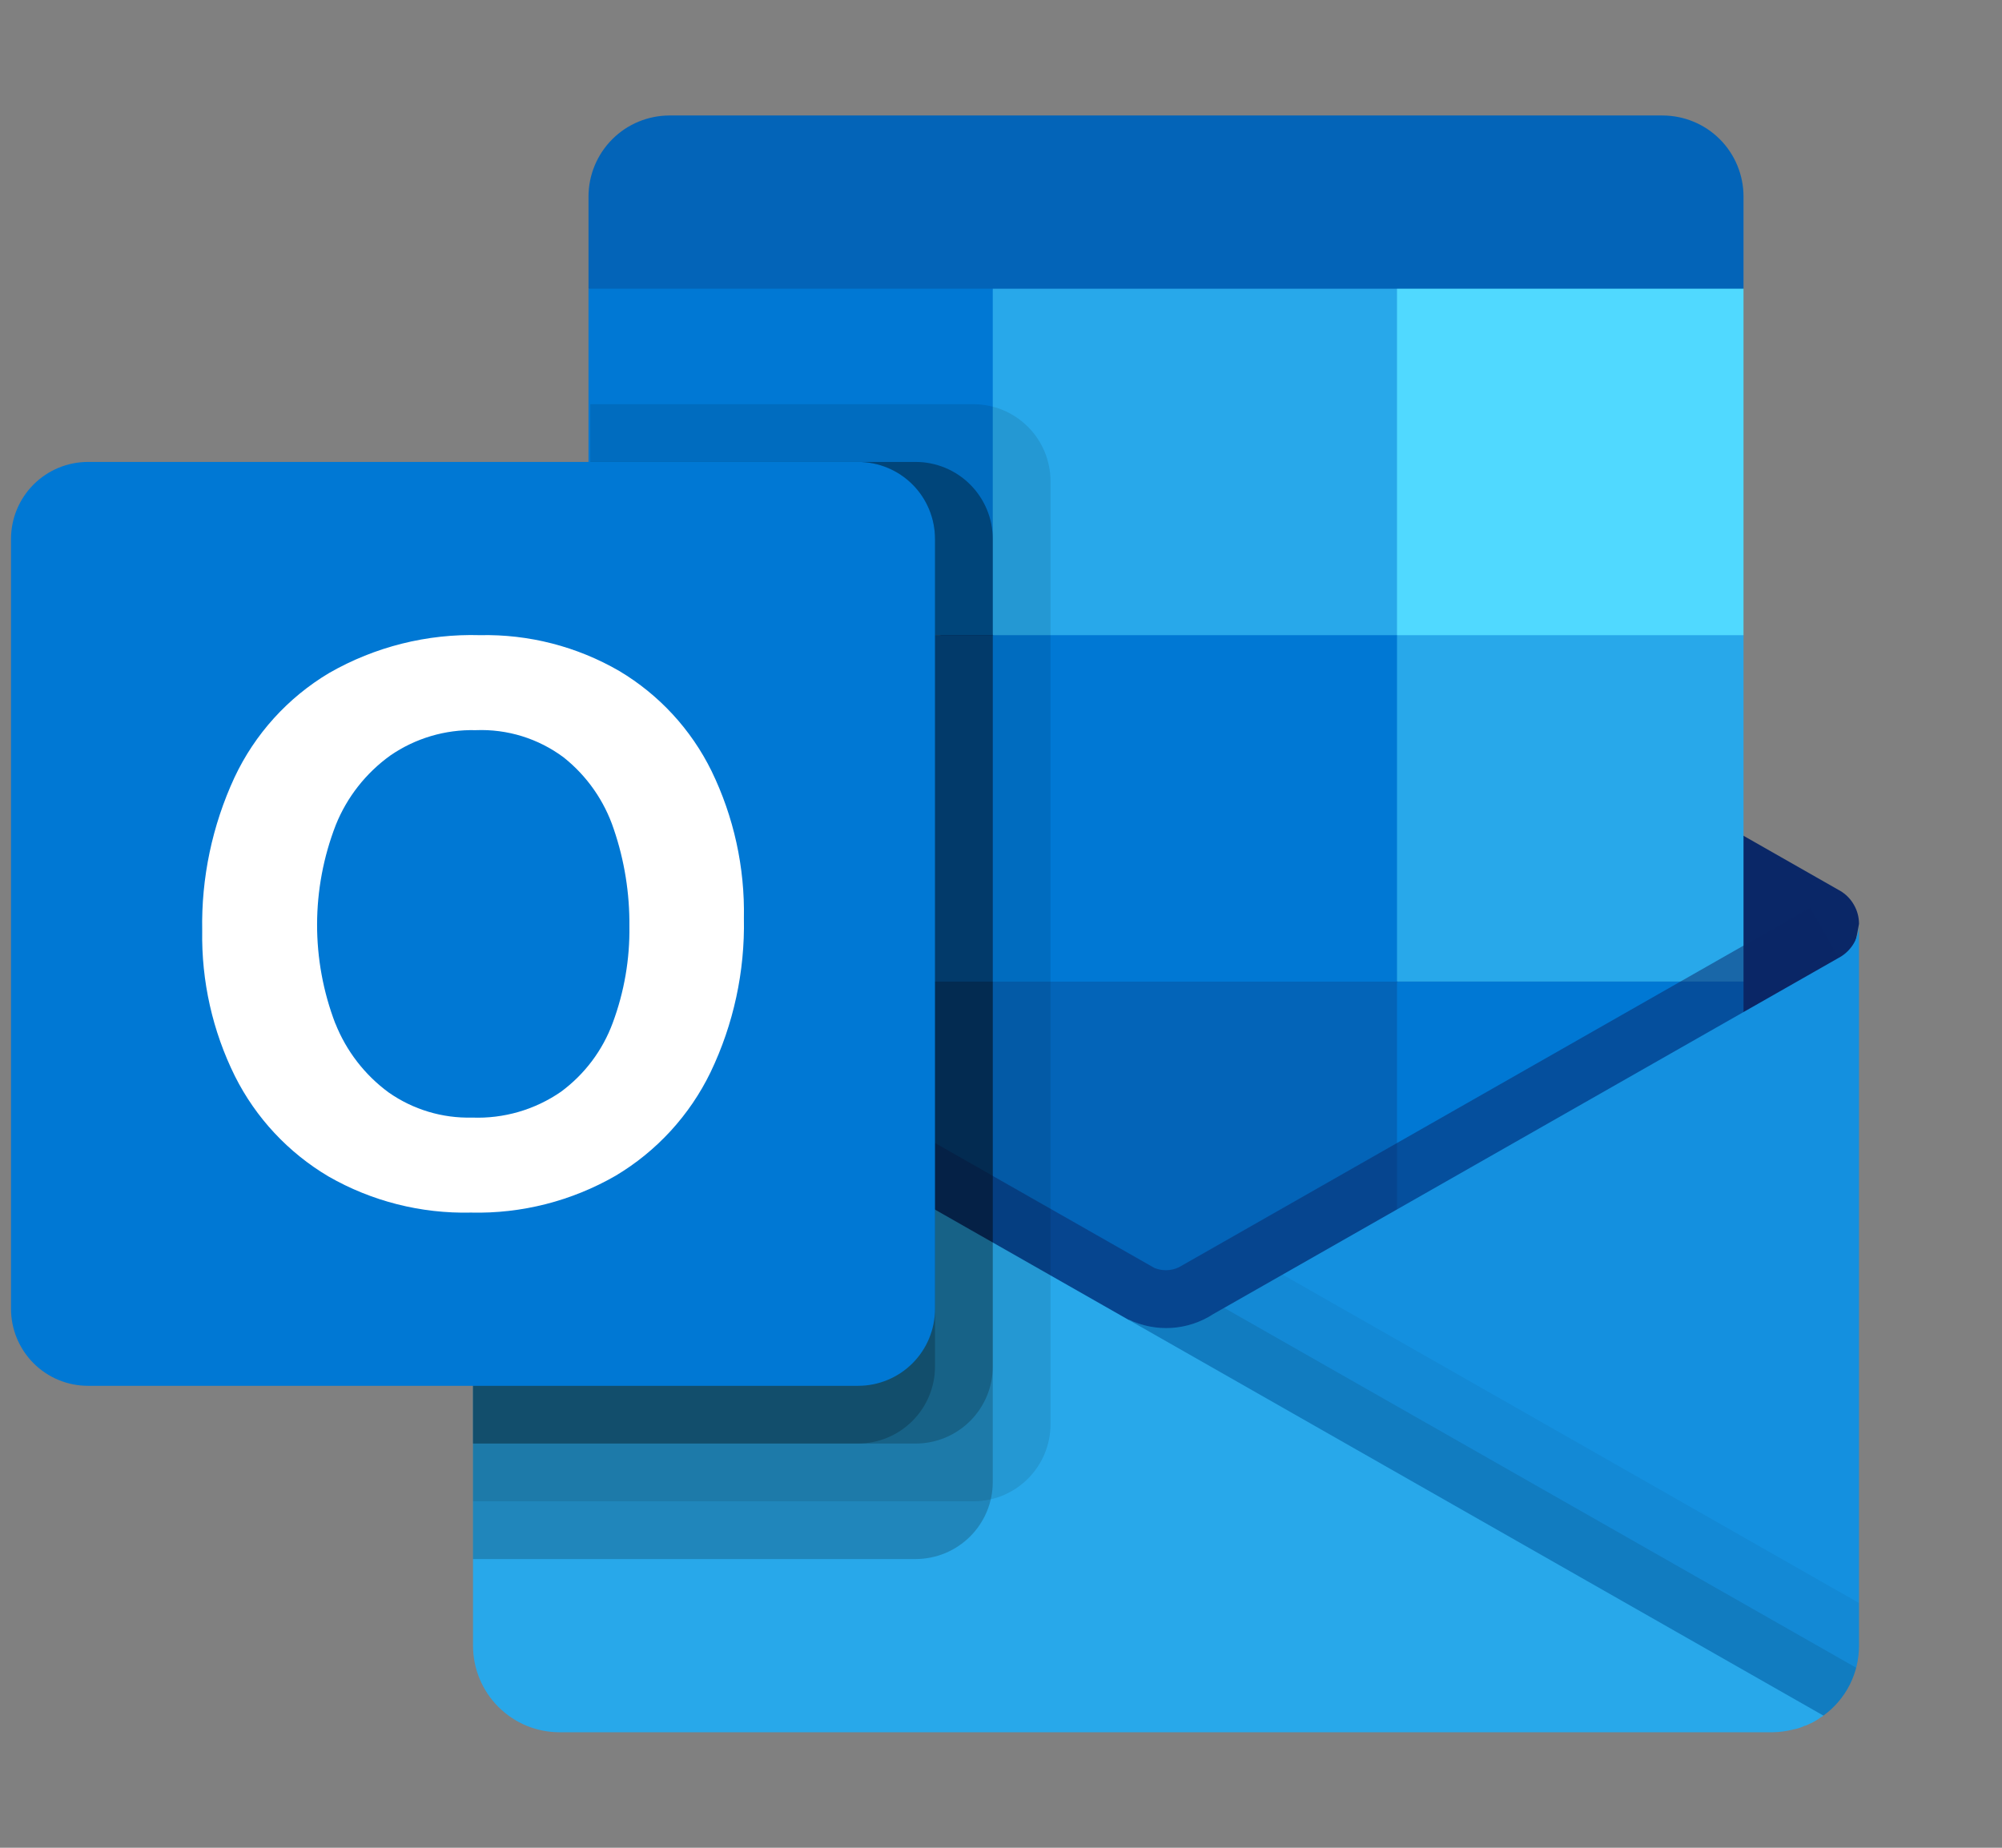
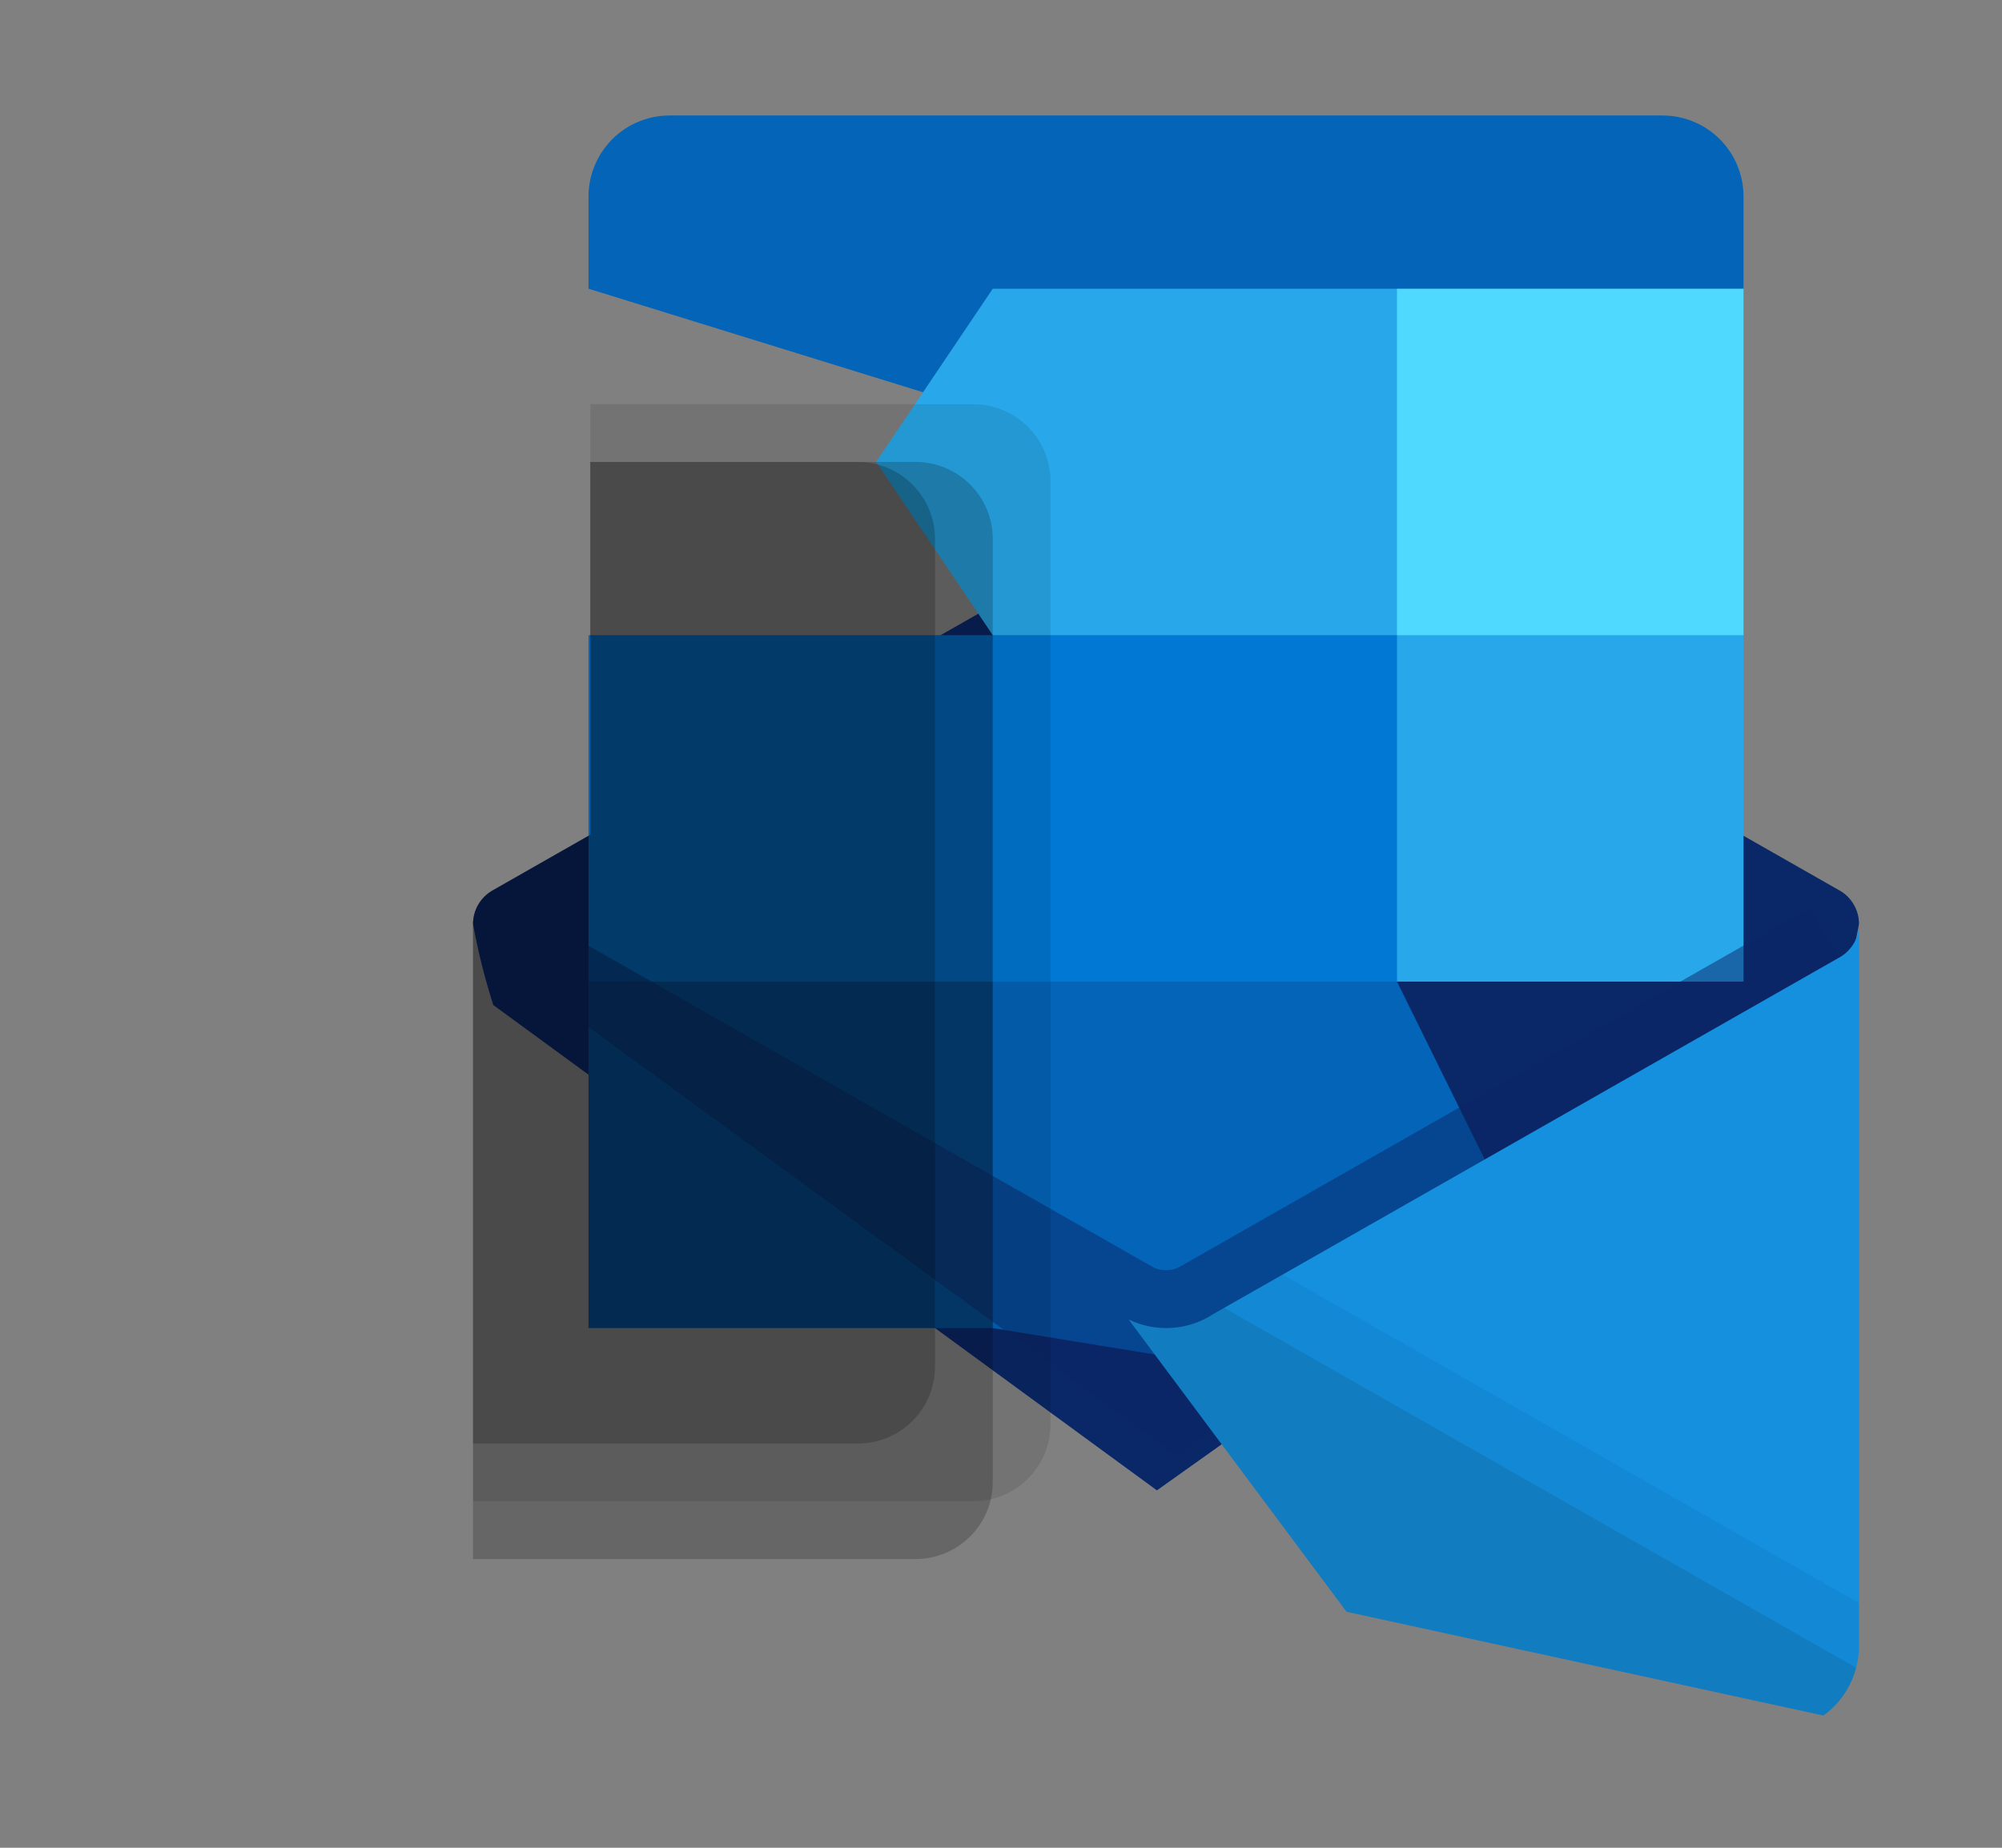
<svg xmlns="http://www.w3.org/2000/svg" width="26" height="24" viewBox="0 0 26 24" fill="none">
  <rect x="0" y="0" width="26" height="24" fill="#808080" stroke="none" />
  <g clip-path="url(#clip0_479_27789)">
    <path d="M21.59 1.5H8.696C8.417 1.5 8.149 1.611 7.952 1.808C7.754 2.006 7.643 2.274 7.643 2.553V3.75L14.911 6L22.643 3.75V2.553C22.643 2.274 22.533 2.006 22.335 1.808C22.138 1.611 21.87 1.5 21.59 1.5Z" fill="#0364B8" />
    <path d="M23.881 13.054C23.991 12.709 24.078 12.357 24.143 12C24.143 11.912 24.12 11.826 24.076 11.751C24.033 11.675 23.97 11.612 23.894 11.568L23.884 11.562L23.881 11.561L15.752 6.93C15.717 6.907 15.681 6.887 15.644 6.868C15.488 6.791 15.317 6.75 15.143 6.75C14.97 6.75 14.799 6.791 14.643 6.868C14.606 6.886 14.57 6.907 14.534 6.929L6.406 11.561L6.403 11.563L6.394 11.568C6.318 11.612 6.255 11.675 6.211 11.751C6.167 11.826 6.144 11.912 6.143 12C6.208 12.357 6.296 12.709 6.406 13.054L15.025 19.358L23.881 13.054Z" fill="#0A2767" />
    <path d="M18.143 3.75H12.893L11.378 6L12.893 8.25L18.143 12.75H22.643V8.25L18.143 3.75Z" fill="#28A8EA" />
-     <path d="M7.643 3.75H12.893V8.25H7.643V3.75Z" fill="#0078D4" />
    <path d="M18.143 3.75H22.643V8.25H18.143V3.75Z" fill="#50D9FF" />
    <path d="M18.143 12.75L12.893 8.25H7.643V12.75L12.893 17.25L21.017 18.576L18.143 12.75Z" fill="#0364B8" />
    <path d="M12.893 8.25H18.143V12.75H12.893V8.25Z" fill="#0078D4" />
    <path d="M7.643 12.75H12.893V17.25H7.643V12.75Z" fill="#064A8C" />
-     <path d="M18.143 12.75H22.643V17.25H18.143V12.75Z" fill="#0078D4" />
+     <path d="M18.143 12.75V17.25H18.143V12.75Z" fill="#0078D4" />
    <path opacity="0.5" d="M15.286 18.914L6.441 12.464L6.812 11.811C6.812 11.811 14.871 16.401 14.994 16.47C15.045 16.49 15.098 16.5 15.153 16.498C15.207 16.497 15.26 16.484 15.309 16.461L23.509 11.789L23.881 12.44L15.286 18.914Z" fill="#0A2767" />
    <path d="M23.894 12.433L23.883 12.439L23.881 12.44L15.752 17.071C15.591 17.175 15.406 17.236 15.214 17.248C15.022 17.26 14.831 17.222 14.658 17.139L17.488 20.935L23.678 22.282V22.285C23.823 22.181 23.94 22.044 24.021 21.886C24.101 21.728 24.143 21.553 24.143 21.375V12C24.143 12.088 24.12 12.174 24.077 12.25C24.033 12.326 23.97 12.389 23.894 12.433Z" fill="#1490DF" />
    <path opacity="0.05" d="M24.143 21.375V20.821L16.656 16.555L15.752 17.071C15.591 17.175 15.406 17.236 15.214 17.248C15.022 17.26 14.831 17.222 14.658 17.139L17.488 20.935L23.678 22.282V22.285C23.823 22.181 23.94 22.044 24.021 21.886C24.101 21.728 24.143 21.553 24.143 21.375Z" fill="black" />
    <path opacity="0.1" d="M24.106 21.662L15.899 16.988L15.752 17.07C15.591 17.174 15.406 17.235 15.214 17.247C15.022 17.259 14.831 17.222 14.658 17.139L17.488 20.935L23.678 22.282V22.285C23.888 22.134 24.039 21.914 24.106 21.663V21.662Z" fill="black" />
-     <path d="M6.406 12.443V12.435H6.398L6.376 12.42C6.304 12.376 6.245 12.314 6.204 12.241C6.164 12.167 6.143 12.084 6.143 12V21.375C6.143 21.523 6.172 21.669 6.229 21.806C6.285 21.942 6.368 22.066 6.473 22.171C6.577 22.275 6.701 22.358 6.838 22.415C6.974 22.471 7.121 22.5 7.268 22.5H23.018C23.112 22.499 23.205 22.486 23.296 22.462C23.343 22.454 23.389 22.439 23.431 22.418C23.447 22.416 23.462 22.411 23.476 22.402C23.537 22.377 23.595 22.345 23.648 22.305C23.663 22.297 23.671 22.297 23.678 22.282L6.406 12.443Z" fill="#28A8EA" />
    <path opacity="0.1" d="M13.643 18.5V6.25C13.643 5.985 13.537 5.731 13.35 5.544C13.162 5.356 12.909 5.251 12.644 5.25H7.666V10.842L6.406 11.56L6.402 11.562L6.393 11.567C6.317 11.611 6.254 11.674 6.21 11.75C6.167 11.826 6.143 11.912 6.143 12V12.004V12V19.5H12.644C12.909 19.499 13.162 19.394 13.35 19.206C13.537 19.019 13.643 18.765 13.643 18.5Z" fill="black" />
    <path opacity="0.2" d="M12.893 19.25V7C12.893 6.735 12.787 6.481 12.6 6.294C12.412 6.106 12.159 6.001 11.894 6H7.666V10.842L6.406 11.56L6.402 11.562L6.393 11.567C6.317 11.611 6.254 11.674 6.21 11.75C6.167 11.826 6.143 11.912 6.143 12V12.004V12V20.25H11.894C12.159 20.249 12.412 20.144 12.6 19.956C12.787 19.769 12.893 19.515 12.893 19.25Z" fill="black" />
-     <path opacity="0.2" d="M12.893 17.75V7C12.893 6.735 12.787 6.481 12.6 6.294C12.412 6.106 12.159 6.001 11.894 6H7.666V10.842L6.406 11.56L6.402 11.562L6.393 11.567C6.317 11.611 6.254 11.674 6.21 11.75C6.167 11.826 6.143 11.912 6.143 12V12.004V12V18.75H11.894C12.159 18.749 12.412 18.644 12.6 18.456C12.787 18.269 12.893 18.015 12.893 17.75Z" fill="black" />
    <path opacity="0.2" d="M12.143 17.75V7C12.143 6.735 12.037 6.481 11.85 6.294C11.662 6.106 11.409 6.001 11.144 6H7.666V10.842L6.406 11.56L6.402 11.562L6.393 11.567C6.317 11.611 6.254 11.674 6.21 11.75C6.167 11.826 6.143 11.912 6.143 12V12.004V12V18.75H11.144C11.409 18.749 11.662 18.644 11.85 18.456C12.037 18.269 12.143 18.015 12.143 17.75Z" fill="black" />
-     <path d="M1.143 6H11.144C11.409 6 11.663 6.105 11.851 6.293C12.038 6.48 12.143 6.735 12.143 7V17C12.143 17.265 12.038 17.52 11.851 17.707C11.663 17.895 11.409 18 11.144 18H1.143C0.878 18 0.624 17.895 0.436 17.707C0.249 17.52 0.143 17.265 0.143 17L0.143 7C0.143 6.735 0.249 6.48 0.436 6.293C0.624 6.105 0.878 6 1.143 6Z" fill="#0078D4" />
-     <path d="M3.044 10.101C3.309 9.535 3.738 9.061 4.275 8.741C4.87 8.4 5.548 8.23 6.233 8.25C6.867 8.236 7.493 8.397 8.042 8.715C8.559 9.023 8.976 9.475 9.241 10.015C9.53 10.61 9.674 11.266 9.661 11.927C9.675 12.618 9.527 13.303 9.228 13.927C8.957 14.486 8.528 14.954 7.994 15.272C7.424 15.6 6.774 15.766 6.116 15.75C5.467 15.765 4.827 15.603 4.265 15.28C3.744 14.971 3.322 14.519 3.051 13.978C2.76 13.391 2.615 12.743 2.626 12.089C2.613 11.403 2.756 10.724 3.044 10.101ZM4.356 13.295C4.498 13.652 4.738 13.963 5.048 14.19C5.365 14.412 5.744 14.526 6.131 14.516C6.542 14.532 6.948 14.414 7.286 14.18C7.594 13.953 7.828 13.64 7.959 13.282C8.107 12.882 8.18 12.459 8.174 12.033C8.178 11.603 8.11 11.176 7.971 10.769C7.849 10.402 7.623 10.079 7.322 9.839C6.992 9.592 6.588 9.467 6.176 9.484C5.782 9.474 5.394 9.589 5.069 9.813C4.752 10.041 4.506 10.354 4.361 10.715C4.039 11.545 4.037 12.464 4.355 13.295L4.356 13.295Z" fill="white" />
  </g>
  <defs>
    <clipPath id="clip0_479_27789">
      <rect width="25.031" height="24" fill="white" />
    </clipPath>
  </defs>
</svg>